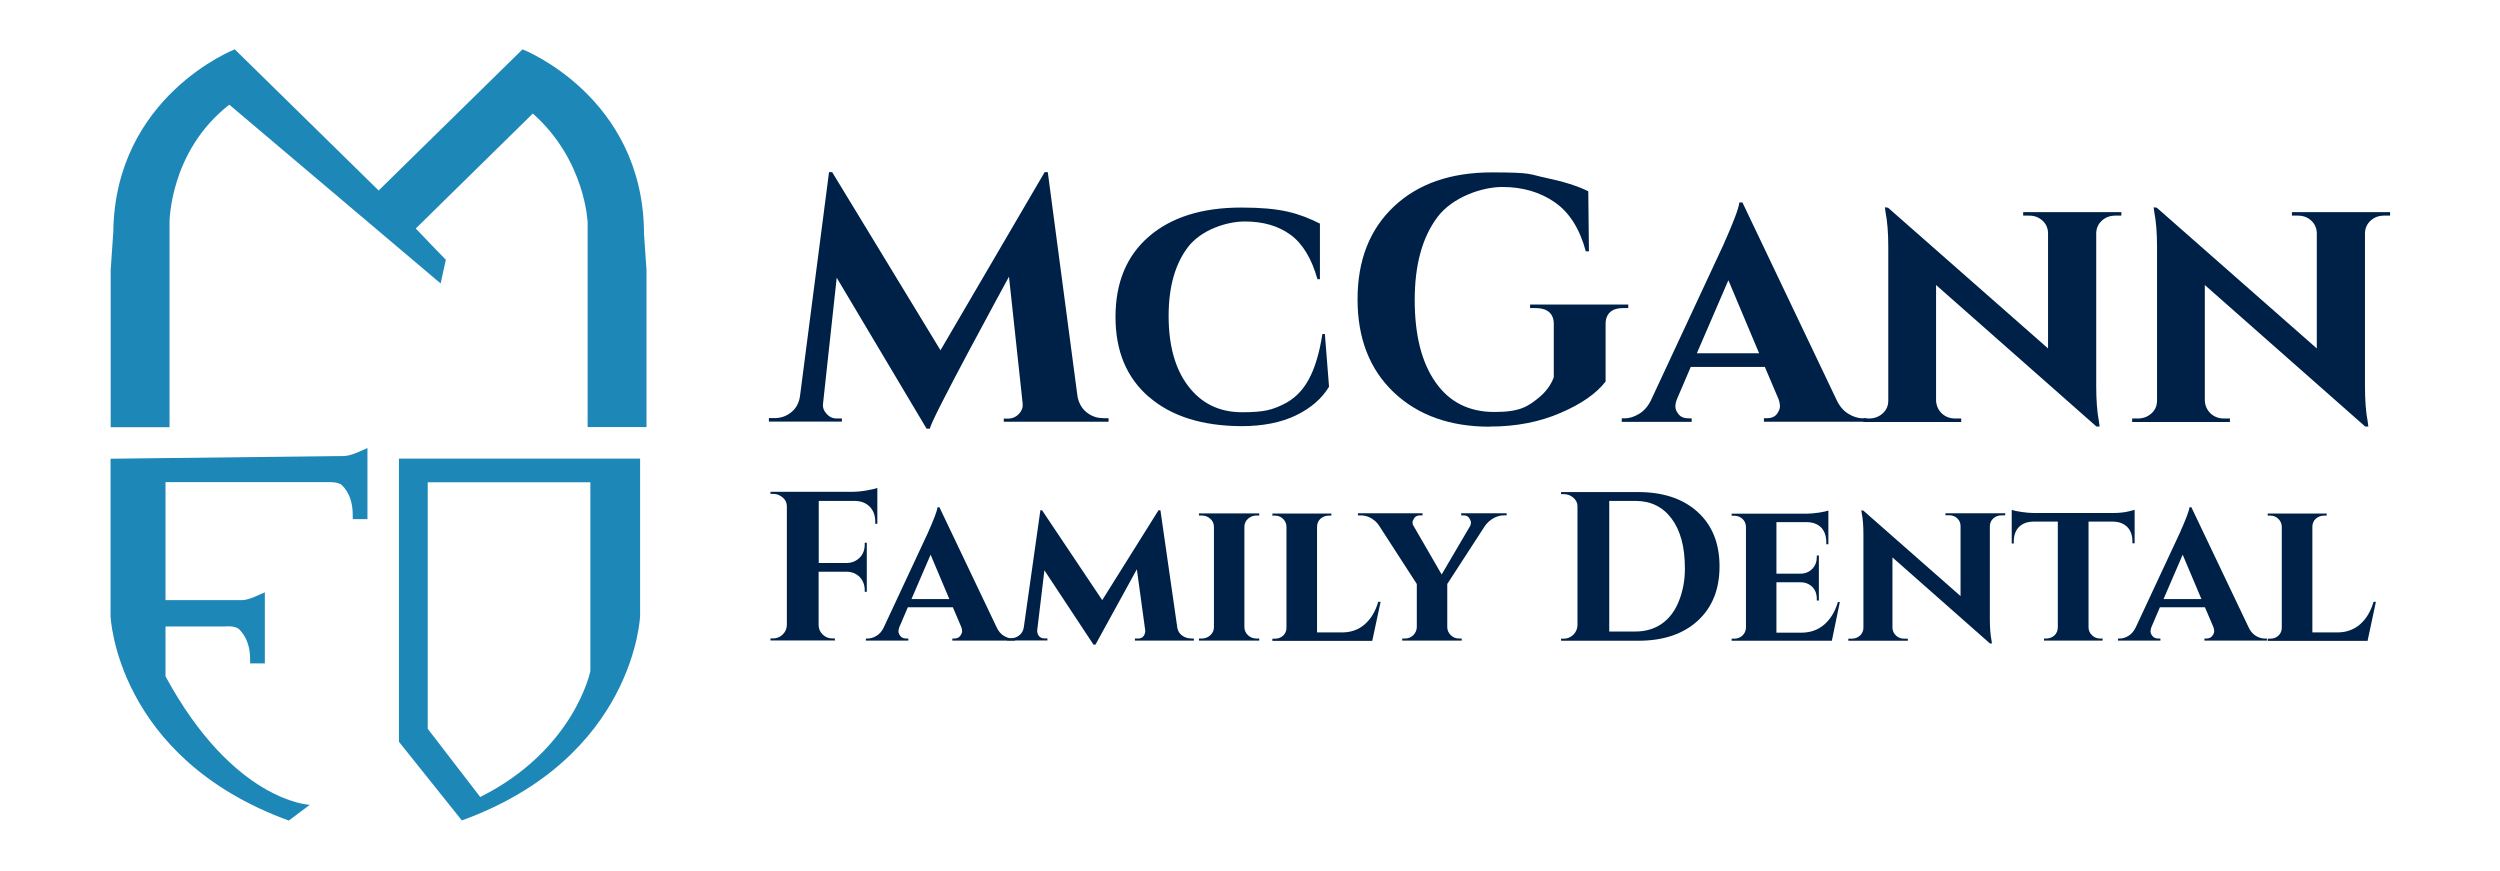
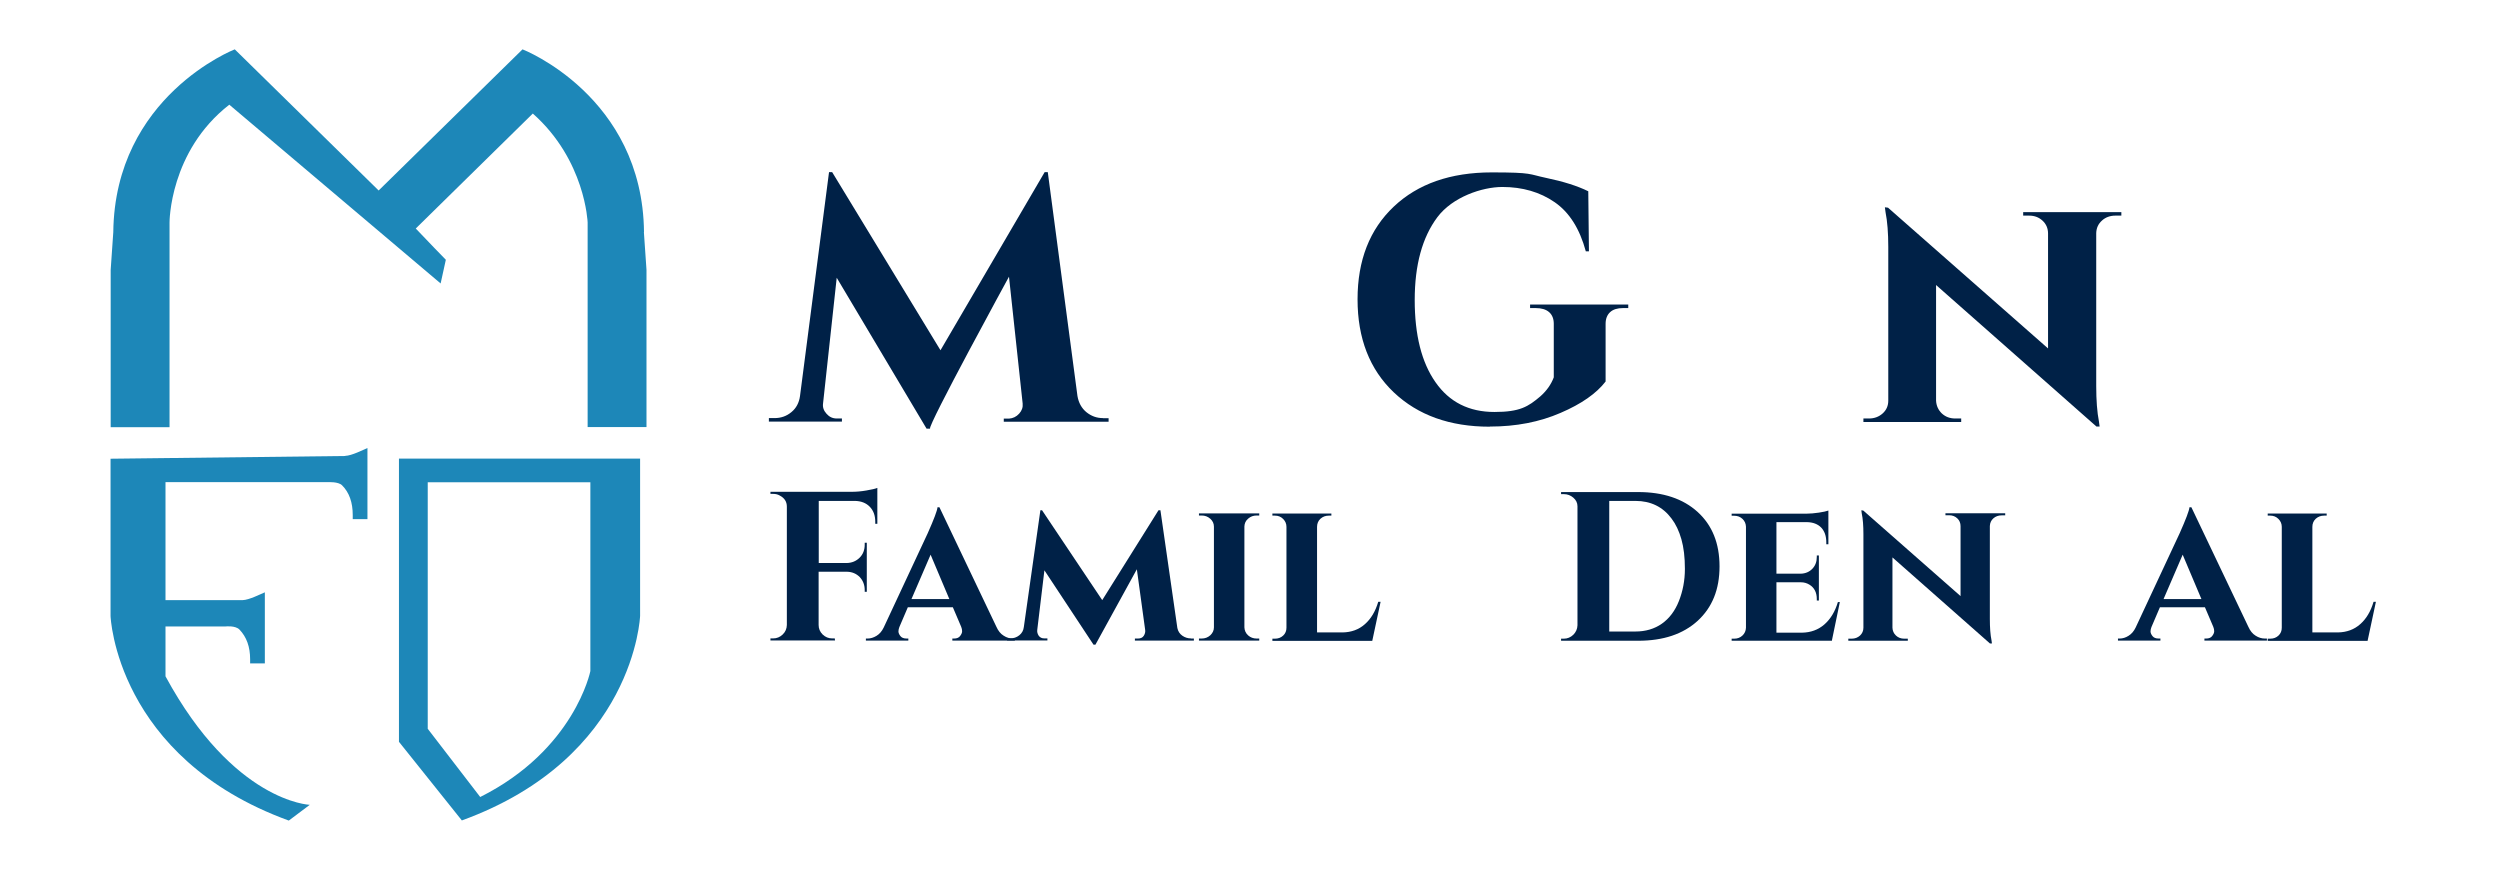
<svg xmlns="http://www.w3.org/2000/svg" viewBox="0 0 1920 668.9" version="1.1">
  <defs>
    <style>
      .cls-1 {
        fill: #1d87b8;
      }

      .cls-2 {
        fill: #002147;
      }
    </style>
  </defs>
  <g>
    <g id="Layer_1">
      <g>
        <path d="M847.1,321.2h4.3v2.7h-80.5v-2.4h4c3-.2,5.6-1.4,7.8-3.8,2.1-2.3,3-4.9,2.7-7.8l-10.5-97.4s-62.9,115.1-60.6,116.7h-2.7l-69-115.9-10.5,96.6c-.4,2.9.5,5.5,2.7,7.9,2.1,2.4,4.7,3.6,7.8,3.6h4v2.4h-56.1v-2.7h4.3c5,0,9.3-1.5,13-4.6,3.7-3,5.9-7.2,6.6-12.3l22.3-172h2.4l83.2,136.8,80-136.8h2.4l22.8,172c.9,5.2,3.2,9.3,6.8,12.3,3.7,3,7.9,4.6,12.7,4.6Z" class="cls-2" />
-         <path d="M882.5,305c-17.2-14.8-25.8-35.3-25.8-61.6s8.5-46.9,25.6-61.7c17.1-14.8,40.7-22.3,71-22.3s43.7,4.1,60.4,12.3v42.7h-1.9c-4.5-15.9-11.4-27.3-20.7-34.1-9.3-6.8-21-10.2-35.1-10.2s-33.5,6.5-43.5,19.5c-10,13-15,30.7-15,53.1s4.9,40.3,14.8,53.5c10.2,13.6,24.1,20.4,41.6,20.4s23.2-2,31.4-5.9c8.2-3.9,14.8-10.2,19.6-18.9,4.8-8.7,8.4-20.4,10.7-35.3h1.9l3.2,40.5c-5.5,9.1-14,16.5-25.4,22s-25.4,8.3-42,8.3c-30.1-.2-53.7-7.6-70.8-22.4Z" class="cls-2" />
        <path d="M1144.1,327.7c-30.6,0-55.1-8.8-73.7-26.4-18.5-17.6-27.8-41.4-27.8-71.4s9.3-53.7,27.8-71.2c18.5-17.5,43.6-26.3,75.3-26.3s28.2,1.4,41.6,4.2c13.4,2.8,24.2,6.2,32.5,10.3l.5,46.1h-2.4c-4.7-17.3-12.6-29.9-23.9-37.7-11.3-7.8-24.7-11.7-40.2-11.7s-38.3,7.7-49.9,23.2c-11.6,15.5-17.4,36.7-17.4,63.6s5.3,48,16,63.2c10.6,15.2,25.7,22.8,45.2,22.8s25.9-4,35.4-12.1c4.6-4.1,8.1-8.9,10.2-14.5v-41.1c0-3.9-1.2-6.9-3.6-9-2.4-2.1-5.9-3.1-10.3-3.1h-4.3v-2.7h75.4v2.7h-4c-4.3,0-7.6,1-9.9,3.1-2.3,2.1-3.5,5.1-3.5,9v44.3c-7,9.1-18.5,17.2-34.6,24.1-16.1,7-34.2,10.5-54.2,10.5Z" class="cls-2" />
-         <path d="M1431.5,321.2h2.1v2.7h-78.9v-2.7h2.1c3.6,0,6.2-1.1,7.8-3.2,1.6-2.1,2.4-4.1,2.4-5.9s-.4-3.7-1.1-5.6l-10.5-24.7h-56.9l-10.7,25c-.7,1.8-1.1,3.6-1.1,5.5s.8,3.8,2.5,5.9c1.7,2.1,4.3,3.1,7.9,3.1h2.1v2.7h-53.7v-2.7h2.1c3.8,0,7.5-1.2,11.3-3.5,3.8-2.3,6.8-5.8,9.1-10.5l55.5-119.1c7.9-17.7,12-28.6,12.3-32.7h2.4l71.9,150.8c2.3,5.2,5.4,9,9.3,11.4,3.8,2.4,7.7,3.6,11.7,3.6ZM1303.2,271.3h47.8l-23.6-56.1-24.2,56.1Z" class="cls-2" />
        <path d="M1553.8,162.9h75.4v2.7h-4.6c-4.1,0-7.6,1.3-10.3,3.8-2.8,2.5-4.3,5.7-4.4,9.7v117.3c0,11.1.7,20.2,2.1,27.4l.5,3.8h-2.4l-123.2-108.7v88.8c.2,3.9,1.7,7.2,4.4,9.8,2.8,2.6,6.2,3.9,10.3,3.9h4.6v2.7h-75.1v-2.7h4.3c4.1,0,7.6-1.3,10.5-3.9,2.9-2.6,4.3-5.9,4.3-9.8v-118.1c0-10.7-.7-19.6-2.1-26.6l-.5-3.8,2.4.3,122.9,108.1v-88.3c0-3.9-1.4-7.2-4.2-9.8-2.8-2.6-6.2-3.9-10.3-3.9h-4.6v-2.7Z" class="cls-2" />
-         <path d="M1760.2,162.9h75.4v2.7h-4.6c-4.1,0-7.6,1.3-10.3,3.8-2.8,2.5-4.3,5.7-4.4,9.7v117.3c0,11.1.7,20.2,2.1,27.4l.5,3.8h-2.4l-123.2-108.7v88.8c.2,3.9,1.7,7.2,4.4,9.8,2.8,2.6,6.2,3.9,10.3,3.9h4.6v2.7h-75.1v-2.7h4.3c4.1,0,7.6-1.3,10.5-3.9,2.9-2.6,4.3-5.9,4.3-9.8v-118.1c0-10.7-.7-19.6-2.1-26.6l-.5-3.8,2.4.3,122.9,108.1v-88.3c0-3.9-1.4-7.2-4.2-9.8-2.8-2.6-6.2-3.9-10.3-3.9h-4.6v-2.7Z" class="cls-2" />
      </g>
      <g>
        <path d="M628.8,384.9v47.5h21.5c4-.1,7.3-1.5,9.9-4.1s3.9-5.9,3.9-10v-1.5h1.6v37.7h-1.6v-1.3c0-4-1.3-7.3-3.8-10-2.6-2.6-5.8-4-9.7-4.1h-21.9v40.9c0,2.8,1,5.2,3.1,7.3,2.1,2,4.5,3,7.3,3h2l.2,1.6h-49.6v-1.6h2.1c2.8,0,5.2-1,7.3-3s3.1-4.4,3.2-7.3v-90.9c0-3.8-1.8-6.6-5.4-8.5-1.5-.9-3.2-1.3-5.1-1.3h-2.1v-1.6h62.5c3.4,0,7.1-.3,11.1-1,4-.7,6.9-1.3,8.5-2v27.6h-1.6v-1.6c0-4.8-1.4-8.6-4.2-11.5-2.8-2.9-6.6-4.4-11.3-4.5h-27.9Z" class="cls-2" />
        <path d="M778.1,490.4h1.3v1.6h-48v-1.6h1.3c2.2,0,3.8-.7,4.7-2,1-1.3,1.5-2.5,1.5-3.6s-.2-2.2-.7-3.4l-6.4-15h-34.6l-6.5,15.2c-.4,1.1-.7,2.2-.7,3.3s.5,2.3,1.5,3.6c1,1.3,2.6,1.9,4.8,1.9h1.3v1.6h-32.6v-1.6h1.3c2.3,0,4.6-.7,6.9-2.1,2.3-1.4,4.1-3.5,5.5-6.4l33.8-72.4c4.8-10.8,7.3-17.4,7.5-19.9h1.5l43.7,91.7c1.4,3.2,3.3,5.5,5.6,6.9,2.3,1.5,4.7,2.2,7.1,2.2ZM700.1,460.1h29l-14.4-34.1-14.7,34.1Z" class="cls-2" />
        <path d="M914.6,490.4h2.3v1.6h-45.3v-1.6h2.3c2.1,0,3.6-.7,4.5-2.1.9-1.4,1.3-2.9,1.1-4.4l-6.4-46.7s-31.7,57.6-31.8,57.9h-1.5l-37.7-57.1-5.5,45.8c-.2,1.5.2,3,1.1,4.4,1,1.4,2.4,2.1,4.4,2.1h2.3v1.6h-31v-1.6h2.3c2.7,0,5.1-.8,7.1-2.4,2-1.6,3.2-3.7,3.5-6.4l12.7-89.6h1.3l46.2,69,43.2-69h1.5l13,90.4c.5,2.5,1.8,4.5,3.8,5.9,2,1.4,4.2,2.1,6.7,2.1Z" class="cls-2" />
        <path d="M920.8,490.4h2c2.6,0,4.8-.8,6.7-2.5,1.8-1.7,2.8-3.7,2.8-6.1v-77.3c0-2.4-.9-4.4-2.8-6.1-1.9-1.7-4.1-2.5-6.7-2.5h-2v-1.6h46.3v1.6h-2c-2.5,0-4.7.8-6.5,2.4-1.9,1.6-2.8,3.6-2.9,6v77.5c.1,2.5,1.1,4.6,2.9,6.2,1.8,1.6,4,2.4,6.5,2.4h2v1.6h-46.3v-1.6Z" class="cls-2" />
        <path d="M977.2,492.1v-1.6h2c2.5,0,4.6-.8,6.3-2.4,1.7-1.6,2.5-3.6,2.5-6v-77.5c0-2.4-.9-4.4-2.6-6.1-1.7-1.7-3.8-2.5-6.2-2.5h-2v-1.6h45.3v1.6h-2c-2.5,0-4.6.8-6.4,2.4-1.7,1.6-2.6,3.7-2.6,6.2v81.1h19.6c6.7-.1,12.5-2.2,17.1-6.3,4.7-4.1,8.1-9.8,10.3-17.2h1.8l-6.4,30h-76.8Z" class="cls-2" />
-         <path d="M1157,395.8h-2.1c-2.8,0-5.5.8-8.1,2.3-2.6,1.5-4.6,3.4-6.3,5.7l-29,44.7v33.3c.1,2.4,1,4.4,2.8,6.1,1.7,1.7,3.9,2.5,6.5,2.5h1.8v1.6h-45.7v-1.6h2c2.5,0,4.6-.8,6.4-2.5,1.7-1.7,2.7-3.7,2.8-6.1v-33.3l-28.9-44.7c-1.5-2.4-3.6-4.3-6.1-5.8-2.6-1.5-5.3-2.2-8.2-2.2h-2v-1.6h49.6v1.6h-1.8c-2.1,0-3.6.7-4.5,2-.9,1.4-1.4,2.5-1.4,3.4s.2,1.8.7,2.5l21.7,37.5,22-37.5c.3-.8.5-1.6.5-2.5s-.5-2.1-1.4-3.4c-.9-1.4-2.4-2-4.5-2h-1.6v-1.6h34.9v1.6Z" class="cls-2" />
        <path d="M1303.8,393.2c11.2,10.2,16.8,24.1,16.8,41.8s-5.6,31.5-16.8,41.8c-11.2,10.2-26.4,15.3-45.7,15.3h-59.2v-1.6h2.1c2.8,0,5.2-1,7.3-3,2-2,3.1-4.4,3.2-7.3v-91.4c0-2.6-1.1-4.8-3.2-6.6-2.1-1.8-4.5-2.7-7.3-2.7h-2.1v-1.6h59.2c19.2,0,34.5,5.1,45.7,15.3ZM1256,485c7.8,0,14.6-2,20.3-6,5.7-4,10.1-9.8,13.1-17.4,3-7.6,4.6-15.8,4.6-24.7s-.9-16.5-2.7-22.8c-1.8-6.3-4.3-11.6-7.6-15.9-6.7-9-16-13.5-27.7-13.5h-20.1v100.3h20.1Z" class="cls-2" />
        <path d="M1406.7,492.1h-76.8v-1.6h2c2.5,0,4.6-.8,6.3-2.4s2.6-3.6,2.7-6v-77.6c-.1-2.4-1-4.4-2.7-6-1.7-1.6-3.8-2.4-6.3-2.4h-2v-1.6h57.4c2.9,0,6.1-.3,9.6-.8,3.5-.5,5.9-1.1,7.3-1.6v25.9h-1.6v-1.5c0-4.8-1.3-8.5-3.9-11.3-2.6-2.7-6.3-4.1-10.9-4.2h-23.5v39.6h18.6c3.7-.1,6.7-1.4,9-3.8,2.3-2.4,3.4-5.4,3.4-9.1v-1.1h1.6v34.6h-1.6v-1.1c0-5.1-1.9-8.8-5.7-11.1-2-1.2-4.1-1.8-6.5-1.8h-18.8v38.7h19.6c6.7-.1,12.5-2.2,17.2-6.3,4.7-4.1,8.2-9.8,10.4-17.2h1.5l-6.2,30Z" class="cls-2" />
        <path d="M1494.2,394.2h45.8v1.6h-2.8c-2.5,0-4.6.8-6.3,2.3-1.7,1.5-2.6,3.5-2.7,5.9v71.3c0,6.7.4,12.3,1.3,16.6l.3,2.3h-1.5l-74.9-66.1v54c.1,2.4,1,4.4,2.7,6s3.8,2.4,6.3,2.4h2.8v1.6h-45.7v-1.6h2.6c2.5,0,4.6-.8,6.4-2.4,1.7-1.6,2.6-3.6,2.6-6v-71.8c0-6.5-.4-11.9-1.3-16.1l-.3-2.3,1.5.2,74.7,65.7v-53.7c0-2.4-.8-4.4-2.5-6-1.7-1.6-3.8-2.4-6.3-2.4h-2.8v-1.6Z" class="cls-2" />
-         <path d="M1637.7,417.4v-1.5c0-4.7-1.3-8.4-3.9-11.1-2.6-2.7-6.3-4.1-10.9-4.2h-18.9v81.4c.1,2.4,1,4.4,2.8,6,1.7,1.6,3.8,2.4,6.2,2.4h1.8v1.6h-45v-1.6h1.6c2.5,0,4.6-.8,6.4-2.4,1.7-1.6,2.6-3.7,2.6-6.2v-81.2h-18.8c-4.8.1-8.5,1.5-11.1,4.2-2.6,2.7-3.9,6.4-3.9,11.1v1.5h-1.6v-25.8c1.5.5,4,1.1,7.6,1.6,3.5.5,6.7.8,9.5.8h60.2c4.8,0,8.7-.4,11.8-1.1,3.1-.7,4.9-1.2,5.3-1.4v25.8h-1.6Z" class="cls-2" />
        <path d="M1739.7,490.4h1.3v1.6h-48v-1.6h1.3c2.2,0,3.8-.7,4.7-2,1-1.3,1.5-2.5,1.5-3.6s-.2-2.2-.7-3.4l-6.4-15h-34.6l-6.5,15.2c-.4,1.1-.7,2.2-.7,3.3s.5,2.3,1.5,3.6c1,1.3,2.6,1.9,4.8,1.9h1.3v1.6h-32.6v-1.6h1.3c2.3,0,4.6-.7,6.8-2.1,2.3-1.4,4.1-3.5,5.5-6.4l33.8-72.4c4.8-10.8,7.3-17.4,7.5-19.9h1.5l43.7,91.7c1.4,3.2,3.3,5.5,5.6,6.9,2.3,1.5,4.7,2.2,7.1,2.2ZM1661.7,460.1h29l-14.4-34.1-14.7,34.1Z" class="cls-2" />
        <path d="M1741.6,492.1v-1.6h2c2.5,0,4.6-.8,6.3-2.4s2.5-3.6,2.5-6v-77.5c0-2.4-.9-4.4-2.6-6.1-1.7-1.7-3.8-2.5-6.2-2.5h-2v-1.6h45.3v1.6h-2c-2.5,0-4.6.8-6.4,2.4-1.7,1.6-2.6,3.7-2.6,6.2v81.1h19.6c6.7-.1,12.5-2.2,17.1-6.3,4.7-4.1,8.1-9.8,10.3-17.2h1.8l-6.4,30h-76.8Z" class="cls-2" />
      </g>
      <path d="M306.4,352.2v217.5l48.3,60.4c132.9-48.3,136.9-157.1,136.9-157.1v-120.8h-185.3ZM453.4,515.4s-12.1,60.4-84.6,96.7l-40.3-52.4v-189.3h124.9v145Z" class="cls-1" />
      <path d="M265.1,350.2c-5,.1-180.2,2.1-180.2,2.1v120.8s4,108.7,136.9,157.1l16.1-12.1s-58.4-2-110.8-98.7v-38.3h46.3s7.4-.8,10.5,2.4c5.5,5.7,8.2,13.3,8.2,22.8v3.2h11.3v-54.6c-3.2,1.3-12.1,5.9-17.1,6h-59.2s0-90.6,0-90.6h124.9s7.8-.5,10.7,2.4c5.6,5.6,8.2,13.3,8.2,22.8v3.2h11.3v-54.6c-3.2,1.3-12.1,5.9-17.1,6Z" class="cls-1" />
      <path d="M494.6,178.3c-1.1-104.6-93.3-140.4-93.3-140.4l-110.5,108.4-110.5-108.4s-92.1,35.8-93.3,140.4l-2,29v120.8h45.2v-157.2s-.2-54.6,45.9-90.5l162.3,137.3,4-18.2c-2.8-2.8-13.2-13.6-23.1-24l89.9-88.3c40.4,35.8,42.1,83.6,42.1,83.6v157.2h45.2v-120.8l-2-29Z" class="cls-1" />
    </g>
  </g>
</svg>